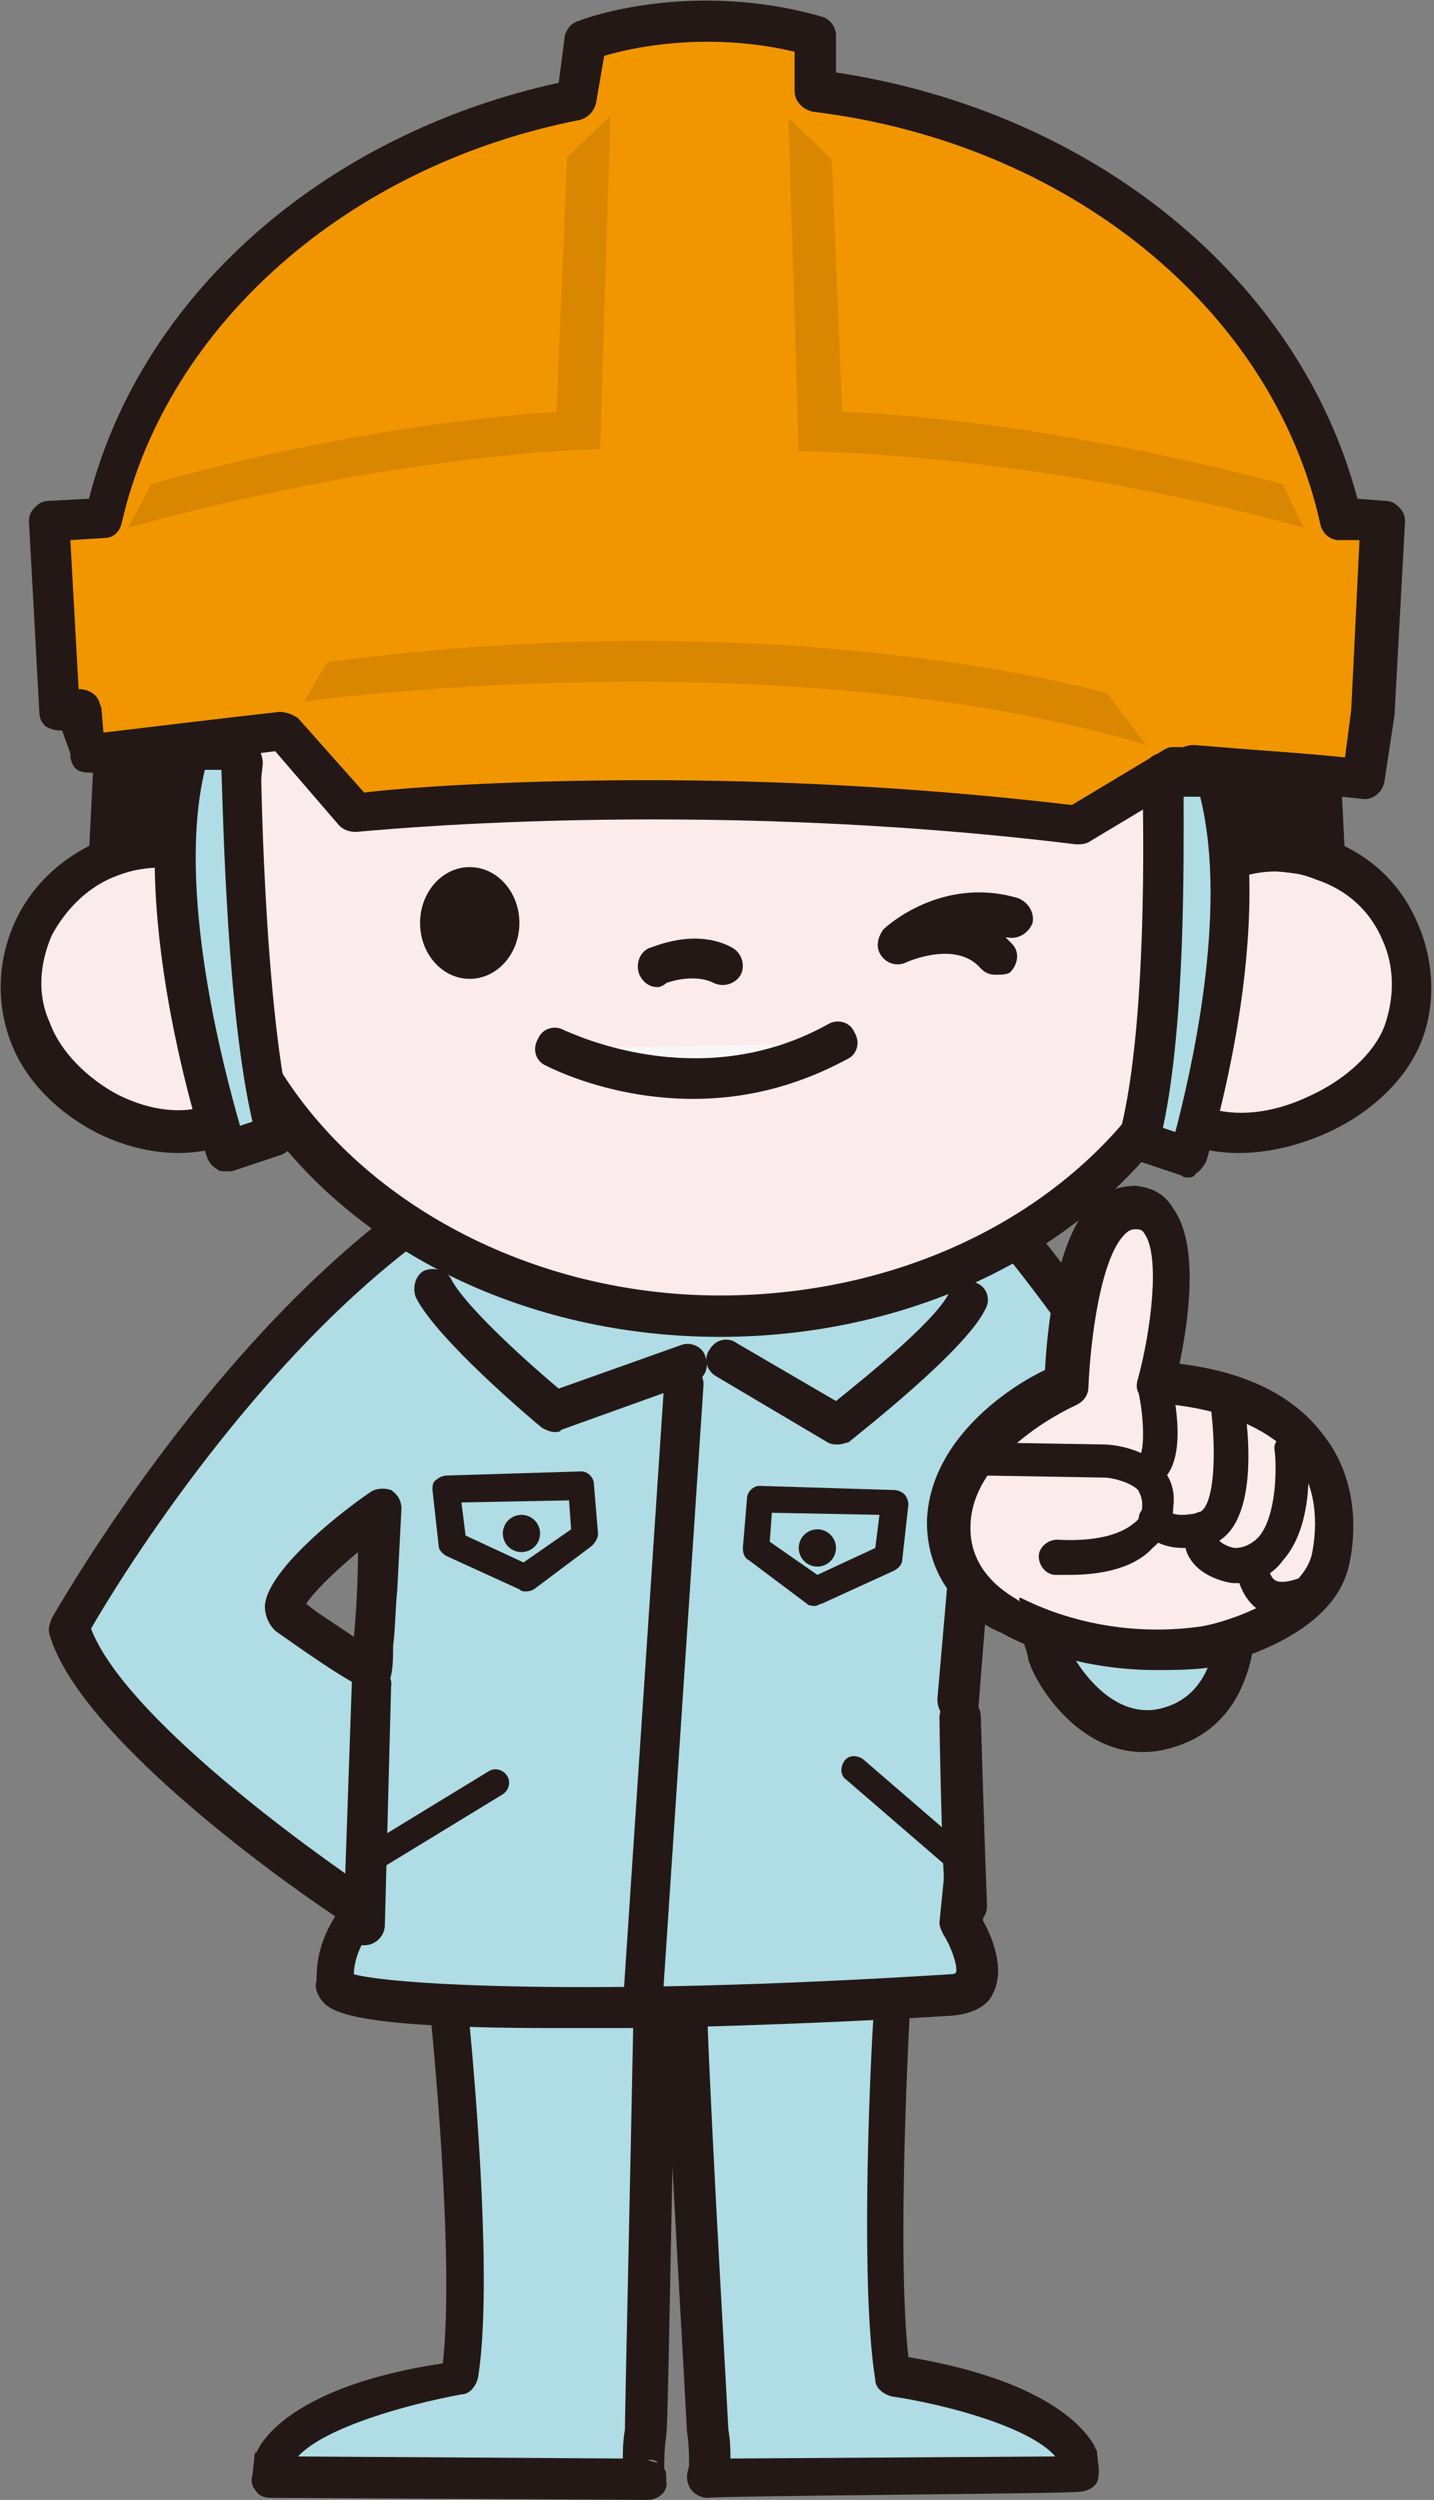
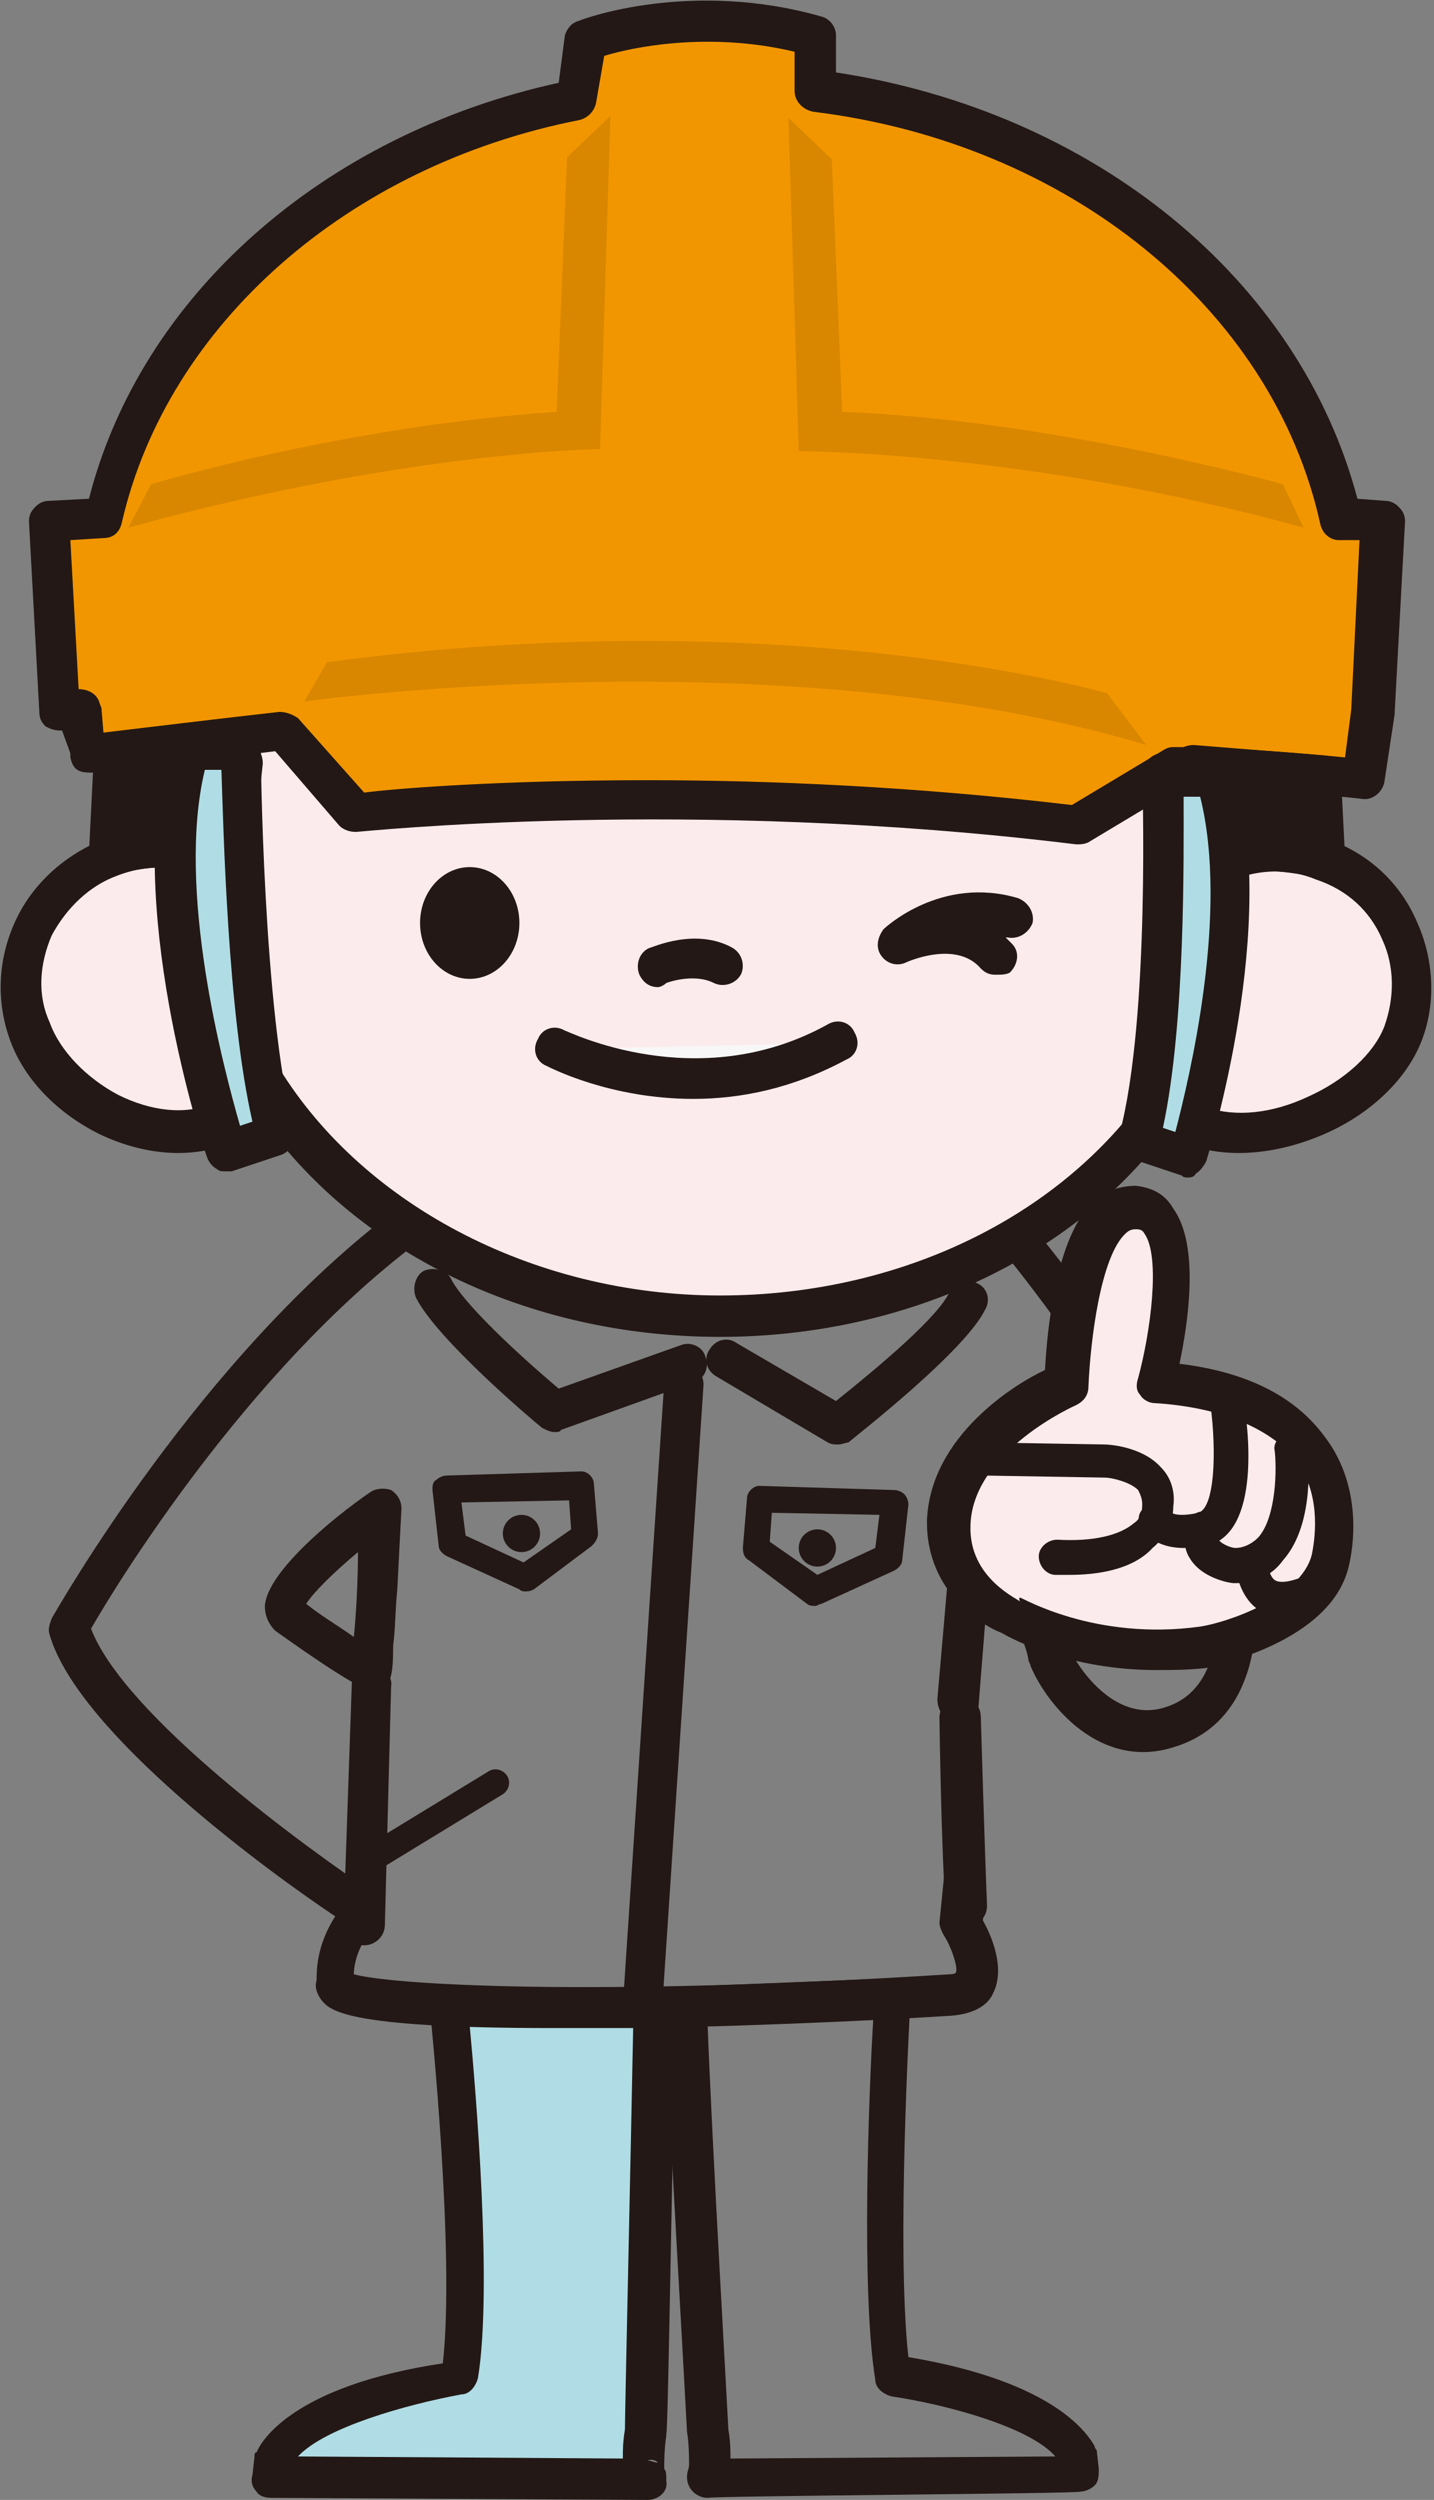
<svg xmlns="http://www.w3.org/2000/svg" version="1.1" x="0px" y="0px" viewBox="0 0 69.3 120.8" style="enable-background:new 0 0 69.3 120.8;" xml:space="preserve">
  <rect x="0" y="0" width="69.3" height="120.8" fill="#808080" stroke="none" />
  <style type="text/css">
	.st0{fill:#2CA6E0;}
	.st1{fill:#231815;}
	.st2{fill:#036EB7;}
	.st3{fill:#FFFFFF;}
	.st4{fill:#B0DDE5;}
	.st5{fill:#FCEBED;}
	.st6{fill:#F29600;}
	.st7{fill:#F7F7F7;}
	.st8{fill:#D98700;}
	.st9{fill:#F09BA2;}
	.st10{fill:#ED8072;}
</style>
  <g id="レイヤー_1">
</g>
  <g id="文字">
</g>
  <g id="レイヤー_4">
    <g>
      <g>
-         <path class="st4" d="M43.3,96.5c0,0-0.8,13.2,0,18.2c0,0,7.7,1.1,8.9,3.9l0.1,0.9c0,0-18.5,0.1-18.2,0.1s0.1-2.3,0.1-2.3     s-0.9-15.8-1.1-20.5L43.3,96.5z" />
        <path class="st1" d="M34.2,120.7c-0.5,0-1-0.4-1-1c0-0.3,0.1-0.4,0.1-0.6c0-0.3,0-1-0.1-1.6c0-0.2-0.9-15.9-1.1-20.5     c0-0.5,0.4-1,0.9-1l10-0.4c0.3,0,0.5,0.1,0.7,0.3c0.2,0.2,0.3,0.5,0.3,0.7c0,0.1-0.7,12-0.1,17.3c7.2,1.2,8.7,3.8,9,4.3     c0,0.1,0.1,0.2,0.1,0.2l0.1,0.9c0,0.3,0,0.6-0.2,0.8c-0.2,0.2-0.5,0.3-0.7,0.3C52.2,120.5,34.7,120.6,34.2,120.7     C34.2,120.7,34.2,120.7,34.2,120.7z M34.2,118.7c-0.2,0-0.4,0.1-0.5,0.1C33.8,118.8,34,118.7,34.2,118.7L34.2,118.7z M34.2,97.9     c0.2,5.5,1,19.3,1,19.5c0.1,0.6,0.1,1,0.1,1.4l15.7-0.1c-1.2-1.4-5.2-2.5-7.9-2.9c-0.4-0.1-0.8-0.4-0.8-0.8     c-0.7-4.3-0.3-14.1-0.1-17.4L34.2,97.9z" />
      </g>
      <g>
        <path class="st4" d="M21.7,97c0,0,1.3,12.8,0.5,17.9c0,0-7.7,1.1-8.9,3.9l-0.1,0.9c0,0,18.5,0.1,18.2,0.1c-0.3,0-0.1-2.3-0.1-2.3     s0.3-15.9,0.5-20.6L21.7,97z" />
        <path class="st1" d="M31.3,120.8C31.3,120.8,31.3,120.8,31.3,120.8c-0.5,0-18-0.1-18.2-0.1c-0.3,0-0.6-0.1-0.7-0.3     c-0.2-0.2-0.3-0.5-0.2-0.8l0.1-0.9c0-0.1,0-0.2,0.1-0.2c0.2-0.5,1.7-3.2,9-4.3c0.6-5.3-0.6-16.8-0.6-16.9c0-0.3,0.1-0.5,0.2-0.8     c0.2-0.2,0.4-0.3,0.7-0.3l10-0.1c0,0,0,0,0,0c0.3,0,0.5,0.1,0.7,0.3c0.2,0.2,0.3,0.4,0.3,0.7c-0.2,4.6-0.4,20.4-0.5,20.5     c0,0,0,0,0,0.1c-0.1,0.6-0.1,1.3-0.1,1.6c0.1,0.1,0.1,0.3,0.1,0.6C32.3,120.4,31.8,120.8,31.3,120.8z M31.3,118.9     c0.2,0,0.3,0.1,0.5,0.1C31.7,118.9,31.5,118.8,31.3,118.9L31.3,118.9z M14.4,118.7l15.7,0.1c0-0.4,0-0.8,0.1-1.4     c0-0.8,0.3-14.1,0.4-19.5l-7.9,0c0.3,3.2,1.1,12.7,0.4,17c-0.1,0.4-0.4,0.8-0.8,0.8C19.6,116.2,15.7,117.3,14.4,118.7z      M22.2,114.9L22.2,114.9L22.2,114.9z" />
      </g>
      <g>
-         <path class="st4" d="M18,80.7c-0.1,0-2.9-1.7-4.1-2.7c-1.2-1,4.6-5.2,4.6-5.2S18.1,80.7,18,80.7z M46.4,82.1l0.8-9.2     c0,0,3.5,5.1,3.6,7.1c0,0,2.2,4.7,5.8,3.4c3.7-1.2,3.7-6,2.3-8.8c-3.8-7.5-9.5-14.5-9.5-14.5l-29.6-0.9     C10.3,66.2,3.3,78.6,3.3,78.6C4.9,84,17.6,92.3,17.6,92.3c-1.6,1.7-1.3,3.4-1.3,3.4c-1,2.3,27.3,0.8,29.8,0.7     c2.5-0.2,0.5-3.4,0.5-3.4l0.2-2" />
        <path class="st1" d="M26.7,98c-10.3,0-10.8-0.9-11.2-1.4c-0.2-0.3-0.3-0.6-0.2-0.9c0-0.5,0-1.7,0.9-3.1c-3-2-12.4-8.8-13.8-13.6     c-0.1-0.3,0-0.5,0.1-0.8c0.3-0.5,7.2-12.7,16.7-19.8c0.2-0.1,0.4-0.2,0.6-0.2l29.6,0.9c0.3,0,0.5,0.1,0.7,0.4     c0.2,0.3,5.9,7.1,9.6,14.7c0.9,1.8,1.4,4.7,0.4,7.1c-0.6,1.5-1.7,2.6-3.3,3.1c-3.6,1.2-6.2-2-7-3.9c0-0.1-0.1-0.2-0.1-0.3     c-0.1-0.8-1-2.6-1.9-4.2l-0.5,6.3c0,0.5-0.5,0.9-1.1,0.9c-0.5,0-0.9-0.5-0.9-1.1l0.8-9.2c0-0.4,0.3-0.8,0.7-0.9     c0.4-0.1,0.8,0.1,1.1,0.4c0.6,0.9,3.5,5.1,3.8,7.3c0.3,0.7,2.1,3.6,4.6,2.8c1-0.3,1.7-1,2.1-2C59,79,58.9,76.7,58,75     c-3.2-6.4-7.9-12.5-9.1-14l-28.8-0.9C11.9,66.3,5.6,76.6,4.4,78.7C6,82.9,14.8,89.3,18.1,91.5c0.2,0.2,0.4,0.4,0.4,0.7     c0,0.3-0.1,0.6-0.3,0.8c-1,1-1.1,2.1-1.1,2.4c1.8,0.5,11.4,1.1,28.8,0c0.3,0,0.3-0.1,0.3-0.1c0.1-0.2-0.2-1.2-0.6-1.8     c-0.1-0.2-0.2-0.4-0.2-0.6l0.2-2c0-0.5,0.5-0.9,1.1-0.9c0.5,0,0.9,0.5,0.9,1.1l-0.1,1.7c0.4,0.7,1.1,2.3,0.5,3.5     c-0.2,0.5-0.8,1-2,1.1c-1.5,0.1-8.5,0.5-15.4,0.6C29.3,98,27.9,98,26.7,98z M18,81.7c-0.7,0-4.4-2.7-4.7-2.9     c-0.3-0.3-0.5-0.7-0.5-1.2c0.1-1.6,3.2-4.2,5.1-5.5c0.3-0.2,0.7-0.2,1-0.1c0.3,0.2,0.5,0.5,0.5,0.9c0,0-0.1,2-0.2,3.9     c-0.1,1-0.1,2-0.2,2.7C19,81,18.9,81.7,18,81.7z M14.8,77.5c0.6,0.5,1.6,1.1,2.3,1.6c0.1-1,0.2-2.6,0.2-4.1     C16.1,76,15.1,77,14.8,77.5z" />
      </g>
      <path class="st1" d="M46.7,93.1c-0.5,0-0.9-0.4-1-0.9c-0.2-2.5-0.3-8.9-0.3-9.2c0-0.5,0.4-1,1-1c0.6,0,1,0.4,1,1    c0,0.1,0.2,6.7,0.3,9.1C47.7,92.6,47.3,93.1,46.7,93.1C46.7,93.1,46.7,93.1,46.7,93.1z" />
      <path class="st1" d="M17.6,94C17.6,94,17.6,94,17.6,94c-0.6,0-1-0.5-1-1L17,81.4c0-0.5,0.5-1,1-0.9c0.5,0,1,0.5,0.9,1L18.6,93    C18.6,93.6,18.1,94,17.6,94z" />
      <path class="st1" d="M40.5,69.8c-0.2,0-0.3,0-0.5-0.1l-5.4-3.2c-0.5-0.3-0.6-0.9-0.3-1.3c0.3-0.5,0.9-0.6,1.3-0.3l4.8,2.8    c2-1.6,5-4.1,5.5-5.3c0.2-0.5,0.8-0.7,1.3-0.4c0.5,0.2,0.7,0.8,0.4,1.3c-1,2-6,5.9-6.6,6.4C40.9,69.7,40.7,69.8,40.5,69.8z" />
      <path class="st1" d="M26.8,69.2c-0.2,0-0.4-0.1-0.6-0.2c-0.5-0.4-5.1-4.3-6.1-6.3c-0.2-0.5,0-1.1,0.4-1.3c0.5-0.2,1.1,0,1.3,0.4    c0.6,1.2,3.3,3.7,5.2,5.3l5.9-2.1c0.5-0.2,1.1,0.1,1.2,0.6c0.2,0.5-0.1,1.1-0.6,1.2l-6.4,2.3C27.1,69.2,26.9,69.2,26.8,69.2z" />
      <path class="st1" d="M31.1,97.9C31.1,97.9,31.1,97.9,31.1,97.9c-0.6,0-1-0.5-1-1l2-30.1c0-0.5,0.5-0.9,1-0.9c0.5,0,0.9,0.5,0.9,1    l-2,30.1C32,97.5,31.6,97.9,31.1,97.9z" />
-       <path class="st1" d="M46.4,90.6c-0.2,0-0.3-0.1-0.4-0.2L40.9,86c-0.3-0.2-0.3-0.6-0.1-0.9c0.2-0.3,0.6-0.3,0.9-0.1l5.1,4.4    c0.3,0.2,0.3,0.6,0.1,0.9C46.7,90.5,46.5,90.6,46.4,90.6z" />
      <path class="st1" d="M18.1,90.4c-0.2,0-0.4-0.1-0.6-0.3c-0.2-0.3-0.1-0.7,0.2-0.9l5.9-3.6c0.3-0.2,0.7-0.1,0.9,0.2    c0.2,0.3,0.1,0.7-0.2,0.9l-5.9,3.6C18.3,90.4,18.2,90.4,18.1,90.4z" />
      <path class="st1" d="M39.4,77.6c-0.1,0-0.3,0-0.4-0.1l-2.8-2.1c-0.2-0.1-0.3-0.3-0.3-0.6l0.2-2.4c0-0.3,0.3-0.6,0.6-0.6    c0,0,0,0,0,0l6.5,0.2c0.2,0,0.4,0.1,0.5,0.2c0.1,0.1,0.2,0.3,0.2,0.5l-0.3,2.7c0,0.2-0.2,0.4-0.4,0.5l-3.5,1.6    C39.6,77.5,39.5,77.6,39.4,77.6z M37.2,74.5l2.3,1.6l2.8-1.3l0.2-1.6l-5.2-0.1L37.2,74.5z" />
      <circle class="st1" cx="39.5" cy="74.8" r="0.9" />
      <path class="st1" d="M25.4,76.9c-0.1,0-0.2,0-0.3-0.1l-3.5-1.6c-0.2-0.1-0.4-0.3-0.4-0.5l-0.3-2.7c0-0.2,0-0.4,0.2-0.5    c0.1-0.1,0.3-0.2,0.5-0.2l6.5-0.2c0,0,0,0,0,0c0.3,0,0.6,0.3,0.6,0.6l0.2,2.4c0,0.2-0.1,0.4-0.3,0.6l-2.8,2.1    C25.6,76.9,25.5,76.9,25.4,76.9z M22.5,74.2l2.8,1.3l2.3-1.6l-0.1-1.4l-5.2,0.1L22.5,74.2z" />
      <circle class="st1" cx="25.2" cy="74.1" r="0.9" />
      <g>
        <path class="st5" d="M64,41.5c-1.5-0.6-3-0.6-4.4-0.1C58.7,30.4,48,21.8,34.8,21.8c-13.2,0-24,8.7-24.8,19.6     c-1.5-0.5-3.1-0.6-4.7,0c-3.4,1.3-5.2,5.1-3.9,8.4c1.3,3.3,5.8,5.8,9.2,4.5c1-0.4,1.2-1.8,1.9-2.5c4,7,12.5,11.7,22.3,11.7     c9.7,0,18.1-4.7,22.2-11.5c0.6,0.6-0.1,1.9,0.8,2.3c3.4,1.3,8.7-1.1,10-4.5C69.1,46.6,67.4,42.8,64,41.5z" />
        <path class="st1" d="M34.8,64.6c-9.3,0-17.7-4.1-22.3-10.8c-0.3,0.6-0.8,1.2-1.5,1.5c-1.9,0.7-4.1,0.5-6.2-0.5     c-2-1-3.6-2.6-4.3-4.5c-0.7-1.9-0.6-3.9,0.2-5.7c0.8-1.8,2.3-3.2,4.2-4c1.4-0.5,2.8-0.6,4.2-0.4c1.5-10.9,12.5-19.3,25.7-19.3     c13.1,0,24.1,8.4,25.6,19.3c1.3-0.2,2.6,0,3.9,0.4l0,0c1.9,0.7,3.4,2.1,4.2,4c0.8,1.8,0.9,3.9,0.2,5.7c-0.7,1.8-2.4,3.5-4.7,4.5     c-2.3,1-4.7,1.2-6.6,0.5c-0.5-0.2-0.7-0.5-0.9-0.8C51.9,60.8,43.7,64.6,34.8,64.6z M12.6,50.2l0.7,1.1c4,6.8,12.4,11.3,21.5,11.3     c9.1,0,17.3-4.2,21.4-11l0.6-1.1l0.9,0.9c0.6,0.6,0.6,1.3,0.6,1.8c0,0.1,0,0.2,0,0.3c1.4,0.5,3.2,0.3,4.9-0.5     c1.8-0.8,3.2-2.1,3.7-3.4c0.5-1.4,0.5-2.9-0.1-4.2c-0.6-1.4-1.7-2.4-3.2-2.9l0,0c-1.2-0.5-2.5-0.5-3.7-0.1l-1.2,0.4l-0.1-1.2     C57.8,31,47.3,22.8,34.8,22.8C22.2,22.8,11.7,31,11,41.5l-0.1,1.3l-1.2-0.5c-1.3-0.5-2.7-0.5-4,0c-1.4,0.5-2.5,1.6-3.2,2.9     c-0.6,1.4-0.7,2.9-0.1,4.2c0.5,1.4,1.8,2.7,3.3,3.5c1.6,0.8,3.3,1,4.6,0.4c0.3-0.1,0.5-0.5,0.7-1c0.2-0.4,0.4-0.9,0.8-1.3     L12.6,50.2z" />
      </g>
      <g>
        <path class="st6" d="M66.3,34.3l0.5-9.2l-2-0.1C62.4,14.4,52.2,6,39.4,4.4V1.7c-6-1.7-11.1,0.2-11.1,0.2l-0.4,2.9     C16.3,7.1,7.3,15.1,5,25l-2.6,0.1l0.5,9.2l1-0.1l0,0.1l0.5,2.1c-0.5,0.2,9.3-1.1,9.3-1.1l3.5,4c0,0,16-1.7,35,0.6l4.7-2.8     c0,0,3.5,0,9,0.6L66.3,34.3z" />
        <path class="st1" d="M52.1,40.8c0,0-0.1,0-0.1,0c-18.7-2.3-34.6-0.6-34.8-0.6c-0.3,0-0.6-0.1-0.8-0.3l-3.1-3.6     c-0.8,0.1-2.5,0.3-4.2,0.5c-1.2,0.1-2.3,0.3-3.2,0.4c-1.8,0.2-2.3,0.3-2.5-0.6c0-0.1,0-0.1,0-0.2L3,35.3l-0.1,0     c-0.3,0-0.5-0.1-0.7-0.2c-0.2-0.2-0.3-0.4-0.3-0.7l-0.5-9.2c0-0.3,0.1-0.5,0.3-0.7c0.2-0.2,0.4-0.3,0.7-0.3l1.9-0.1     C6.8,14.3,15.6,6.5,27,4l0.3-2.3C27.4,1.4,27.6,1.1,28,1c0.2-0.1,5.4-2,11.7-0.2c0.4,0.1,0.7,0.5,0.7,0.9v1.8     c12.5,1.9,22.4,10,25.2,20.6l1.3,0.1c0.3,0,0.5,0.1,0.7,0.3c0.2,0.2,0.3,0.4,0.3,0.7l-0.5,9.2c0,0,0,0.1,0,0.1l-0.5,3.3     c-0.1,0.5-0.6,0.9-1.1,0.8C61.2,38.1,58,38,57.1,38l-4.5,2.7C52.4,40.8,52.2,40.8,52.1,40.8z M31.3,37.7c5.8,0,12.9,0.3,20.5,1.2     l4.5-2.7c0.2-0.1,0.3-0.1,0.5-0.1c0.1,0,3.2,0,8.2,0.5l0.3-2.3l0.4-8.2l-1,0c-0.4,0-0.8-0.3-0.9-0.8C61.5,14.9,51.6,6.9,39.3,5.4     c-0.5-0.1-0.9-0.5-0.9-1V2.5c-4.2-1-7.9-0.2-9.2,0.2L28.8,5c-0.1,0.4-0.4,0.7-0.8,0.8C16.8,8,8.1,15.7,5.9,25.2     C5.8,25.7,5.5,26,5,26l-1.6,0.1l0.4,7.2c0.3,0,0.6,0.1,0.8,0.3c0.2,0.2,0.2,0.4,0.3,0.6L5,35.4c1.7-0.2,5.8-0.7,8.5-1     c0.3,0,0.6,0.1,0.9,0.3l3.2,3.6C19.1,38.1,24.2,37.7,31.3,37.7z M66.3,34.3L66.3,34.3L66.3,34.3z" />
      </g>
      <g>
        <path class="st1" d="M63.8,37.5l0.2,4c0,0-3.9-1-5.9,0.1L57.6,37L63.8,37.5z" />
        <path class="st1" d="M58.1,42.6c-0.2,0-0.3,0-0.5-0.1c-0.3-0.2-0.5-0.4-0.5-0.8l-0.5-4.6c0-0.3,0.1-0.6,0.3-0.8     c0.2-0.2,0.5-0.3,0.8-0.3l6.2,0.5c0.5,0,0.9,0.4,0.9,0.9l0.2,4c0,0.3-0.1,0.6-0.4,0.8c-0.2,0.2-0.6,0.3-0.9,0.2     c-1-0.2-3.8-0.7-5.2,0.1C58.4,42.5,58.2,42.6,58.1,42.6z M58.7,38.1l0.2,2.2c1.4-0.3,2.9-0.2,4,0l-0.1-1.9L58.7,38.1z" />
      </g>
      <g>
        <path class="st1" d="M5.6,37.3l-0.2,4c0,0,3.9-1,5.9,0.1l0.5-4.6L5.6,37.3z" />
        <path class="st1" d="M11.3,42.4c-0.2,0-0.3,0-0.5-0.1c-1.4-0.8-4.2-0.3-5.2-0.1c-0.3,0.1-0.6,0-0.9-0.2s-0.4-0.5-0.4-0.8l0.2-4     c0-0.5,0.4-0.9,0.9-0.9l6.2-0.5c0.3,0,0.6,0.1,0.8,0.3c0.2,0.2,0.3,0.5,0.3,0.8l-0.5,4.6c0,0.3-0.2,0.6-0.5,0.8     C11.6,42.4,11.4,42.4,11.3,42.4z M8.6,39.9c0.6,0,1.3,0.1,1.9,0.2l0.2-2.2l-4.2,0.3l-0.1,1.9C7,40,7.8,39.9,8.6,39.9z" />
      </g>
      <g>
        <path class="st1" d="M31.8,46.7c0,0,1.7-0.8,3.2,0" />
        <path class="st1" d="M31.8,47.7c-0.4,0-0.7-0.2-0.9-0.6c-0.2-0.5,0-1.1,0.5-1.3c0.1,0,2.2-1,4,0c0.5,0.3,0.6,0.9,0.4,1.3     c-0.3,0.5-0.9,0.6-1.3,0.4c-1-0.5-2.3,0-2.3,0C32.1,47.6,31.9,47.7,31.8,47.7z" />
      </g>
      <g>
        <path class="st7" d="M26.9,50.7c0,0,6.8,3.5,13.6-0.3" />
        <path class="st1" d="M33.5,53.1c-4,0-6.9-1.5-7.1-1.6c-0.5-0.2-0.7-0.8-0.4-1.3c0.2-0.5,0.8-0.7,1.3-0.4c0.1,0,6.4,3.2,12.7-0.3     c0.5-0.3,1.1-0.1,1.3,0.4c0.3,0.5,0.1,1.1-0.4,1.3C38.3,52.6,35.8,53.1,33.5,53.1z" />
      </g>
      <ellipse class="st1" cx="22.7" cy="44.6" rx="2.4" ry="2.7" />
      <path class="st8" d="M14.7,33.9c0,0,23-3.2,40.7,2.1l-1.9-2.5c0,0-15.4-4.5-37.7-1.5L14.7,33.9z" />
      <g>
        <path class="st4" d="M56.2,37.5c0,0,0.4,11.8-1.2,17.7l2.4,0.8c0,0,3.5-11.2,1.3-18.5H56.2z" />
        <path class="st1" d="M57.4,56.9c-0.1,0-0.2,0-0.3-0.1l-2.4-0.8c-0.5-0.2-0.8-0.7-0.6-1.2c1.5-5.6,1.1-17.3,1.1-17.4     c0-0.3,0.1-0.5,0.3-0.7c0.2-0.2,0.4-0.3,0.7-0.3h2.5c0.4,0,0.8,0.3,0.9,0.7c2.3,7.5-1.2,18.6-1.3,19c-0.1,0.2-0.3,0.5-0.5,0.6     C57.7,56.9,57.5,56.9,57.4,56.9z M56.2,54.5l0.6,0.2c0.7-2.7,2.6-10.6,1.2-16.2h-0.8C57.2,41.3,57.3,49.4,56.2,54.5z" />
      </g>
      <g>
        <path class="st4" d="M11.7,36.2c0,0,0.1,12.8,1.7,18.6l-2.4,0.8c0,0-4-12.1-1.8-19.4H11.7z" />
        <path class="st1" d="M10.9,56.6c-0.2,0-0.3,0-0.4-0.1c-0.2-0.1-0.4-0.3-0.5-0.6c-0.2-0.5-4.1-12.5-1.8-20     c0.1-0.4,0.5-0.7,0.9-0.7h2.5c0.5,0,1,0.4,1,1c0,0.1,0.1,12.7,1.6,18.4c0.1,0.5-0.1,1-0.6,1.2l-2.4,0.8     C11.1,56.6,11,56.6,10.9,56.6z M9.9,37.2c-1.4,5.8,0.9,14.4,1.7,17.2l0.6-0.2c-1.2-5.2-1.4-14.1-1.5-17H9.9z" />
      </g>
      <path class="st8" d="M38.1,5.7l0.5,16.1c0,0,11,0,24.4,3.7L62,23.4c0,0-11-3.1-21.3-3.5L40.2,7.7L38.1,5.7z" />
      <path class="st8" d="M29.5,5.6L29,21.7c0,0-9.4,0.1-22.8,3.8l1.1-2.1c0,0,9.2-2.8,19.6-3.5l0.5-12.3L29.5,5.6z" />
      <g>
        <path class="st1" d="M49,44.3c-3.2-1-5.6,1.3-5.6,1.3s3-1.4,4.7,0.5" />
        <path class="st1" d="M48.1,47.1c-0.3,0-0.5-0.1-0.7-0.3c-1.2-1.4-3.6-0.3-3.6-0.3c-0.4,0.2-0.9,0.1-1.2-0.3     c-0.3-0.4-0.2-0.9,0.1-1.3c0.1-0.1,2.8-2.6,6.5-1.5c0.5,0.2,0.8,0.7,0.7,1.2c-0.2,0.5-0.7,0.8-1.2,0.7c0,0-0.1,0-0.1,0     c0.1,0.1,0.2,0.2,0.3,0.3c0.4,0.4,0.3,1-0.1,1.4C48.6,47.1,48.4,47.1,48.1,47.1z" />
      </g>
      <g>
        <g>
          <path class="st5" d="M48.8,78.1c0,0,3.8,2.3,9.3,1.5c0,0,5.5-1,6.2-4.2c0.7-3.2-0.2-8-8.5-8.6c0,0,2.2-8.2-1-8.5      s-3.4,8.5-3.4,8.5s-5.5,2.4-5.7,6.7C45.6,76.8,48.8,78.1,48.8,78.1z" />
          <path class="st1" d="M55.9,80.7c-4.2,0-7-1.5-7.5-1.8c-0.6-0.2-3.7-1.8-3.6-5.5c0.2-4,4.2-6.5,5.7-7.2c0.1-1.8,0.5-6.5,2.4-8.2      c0.6-0.5,1.3-0.7,2-0.7c0.8,0.1,1.4,0.4,1.8,1.1c1.3,1.8,0.7,5.6,0.3,7.5c3.3,0.4,5.6,1.6,7,3.5c1.7,2.2,1.5,4.9,1.2,6.2      c-0.8,3.8-6.7,4.9-6.9,5C57.4,80.7,56.6,80.7,55.9,80.7z M49.3,77.2c0.1,0,3.6,2.1,8.7,1.4c1.3-0.2,4.9-1.4,5.4-3.5      c0.2-1,0.4-3-0.8-4.6C61.3,69,59,68,55.8,67.8c-0.3,0-0.6-0.2-0.7-0.4c-0.2-0.2-0.2-0.5-0.1-0.8c0.6-2.2,1.1-5.9,0.3-7      c-0.1-0.2-0.3-0.2-0.4-0.2c-0.1,0-0.3,0-0.5,0.2c-1.2,1.1-1.7,5.1-1.8,7.4c0,0.4-0.2,0.7-0.6,0.9c0,0-5,2.2-5.1,5.8      c-0.1,2.6,2.4,3.6,2.4,3.7C49.2,77.2,49.3,77.2,49.3,77.2z" />
        </g>
        <path class="st1" d="M51.7,76.1c-0.3,0-0.5,0-0.7,0c-0.4,0-0.8-0.4-0.8-0.9c0-0.4,0.4-0.8,0.9-0.8c1.7,0.1,3-0.2,3.7-0.8     c0.3-0.2,0.4-0.5,0.4-0.9c0-0.3-0.1-0.5-0.2-0.7c-0.4-0.4-1.3-0.6-1.6-0.6l-5.9-0.1c-0.4,0-0.8-0.4-0.8-0.8     c0-0.4,0.4-0.8,0.8-0.8l5.9,0.1c0.2,0,1.8,0.1,2.7,1.1c0.5,0.5,0.7,1.2,0.6,1.9c0,0.8-0.4,1.5-1,2C54.7,75.9,52.9,76.1,51.7,76.1     z" />
-         <path class="st1" d="M55.4,71.8c-0.3,0-0.7-0.2-0.8-0.5c-0.1-0.4,0.1-0.9,0.5-1c0.2-0.3,0.2-1.8-0.1-3.1c-0.1-0.4,0.2-0.9,0.6-1     c0.4-0.1,0.9,0.2,1,0.6c0.3,1.3,0.8,4.4-0.9,5C55.6,71.8,55.5,71.8,55.4,71.8z" />
        <path class="st1" d="M57.2,74.8c-0.7,0-1.5-0.2-2-0.9c-0.3-0.4-0.2-0.9,0.2-1.1c0.4-0.3,0.9-0.2,1.1,0.2c0.2,0.3,1,0.2,1.4,0.1     c0.8-0.2,0.9-2.9,0.6-5.2c-0.1-0.4,0.2-0.9,0.7-0.9c0.4-0.1,0.9,0.2,0.9,0.7c0.2,1.1,0.9,6.4-1.8,7     C58.3,74.7,57.8,74.8,57.2,74.8z" />
        <path class="st1" d="M59.7,76.5c0,0-0.1,0-0.1,0c-0.1,0-1.5-0.2-2.1-1.2c-0.2-0.3-0.4-0.9-0.1-1.7c0.1-0.4,0.6-0.7,1-0.5     c0.4,0.1,0.7,0.6,0.5,1c-0.1,0.2,0,0.3,0,0.3c0.1,0.2,0.6,0.4,0.8,0.4c0.4,0,0.8-0.2,1.1-0.5c0.9-1,0.9-3.4,0.8-4.2     c-0.1-0.4,0.3-0.8,0.7-0.9c0.4,0,0.8,0.3,0.9,0.7c0,0.4,0.4,3.7-1.2,5.5C61.5,76.1,60.7,76.5,59.7,76.5     C59.8,76.5,59.7,76.5,59.7,76.5z" />
        <path class="st1" d="M62,78.1c-0.4,0-0.7-0.1-1-0.2c-1.1-0.6-1.2-1.9-1.3-2c0-0.4,0.3-0.8,0.7-0.9c0.4,0,0.8,0.3,0.9,0.7     c0,0.1,0.1,0.6,0.4,0.7c0.3,0.1,0.8,0,1.5-0.3c0.4-0.2,0.9-0.1,1.1,0.3c0.2,0.4,0.1,0.9-0.3,1.1C63.3,77.9,62.6,78.1,62,78.1z" />
      </g>
    </g>
  </g>
</svg>